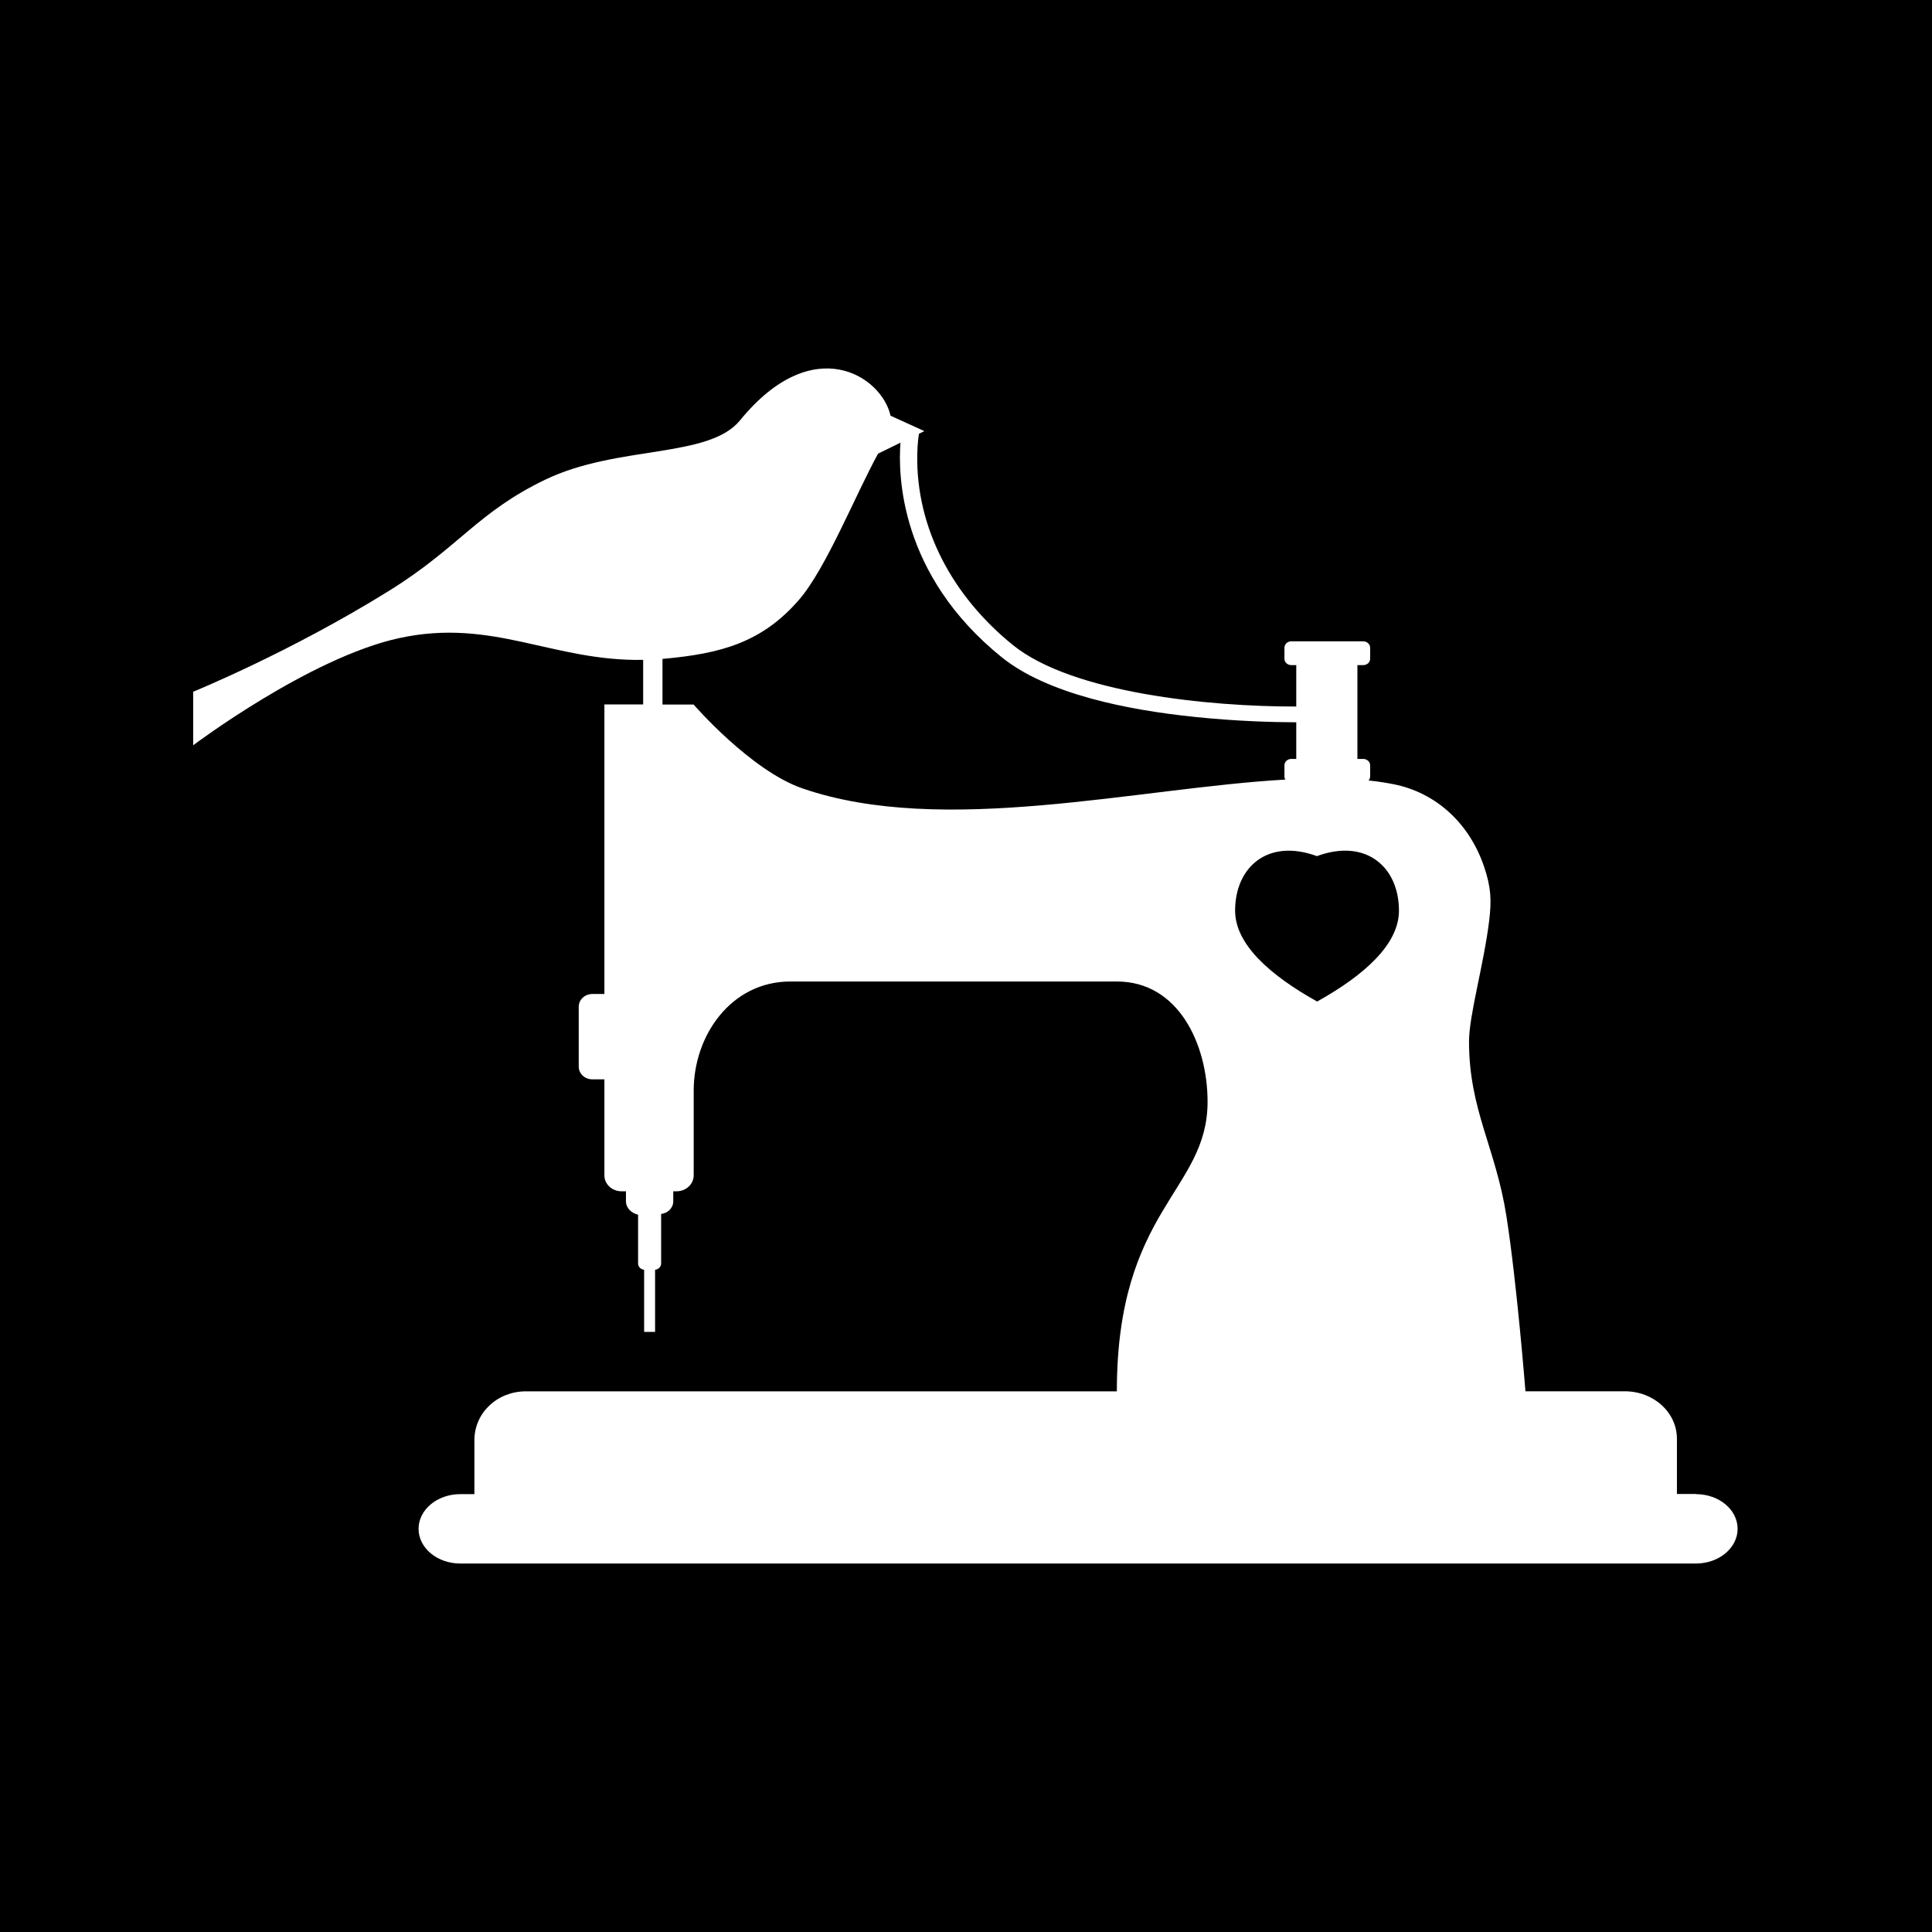
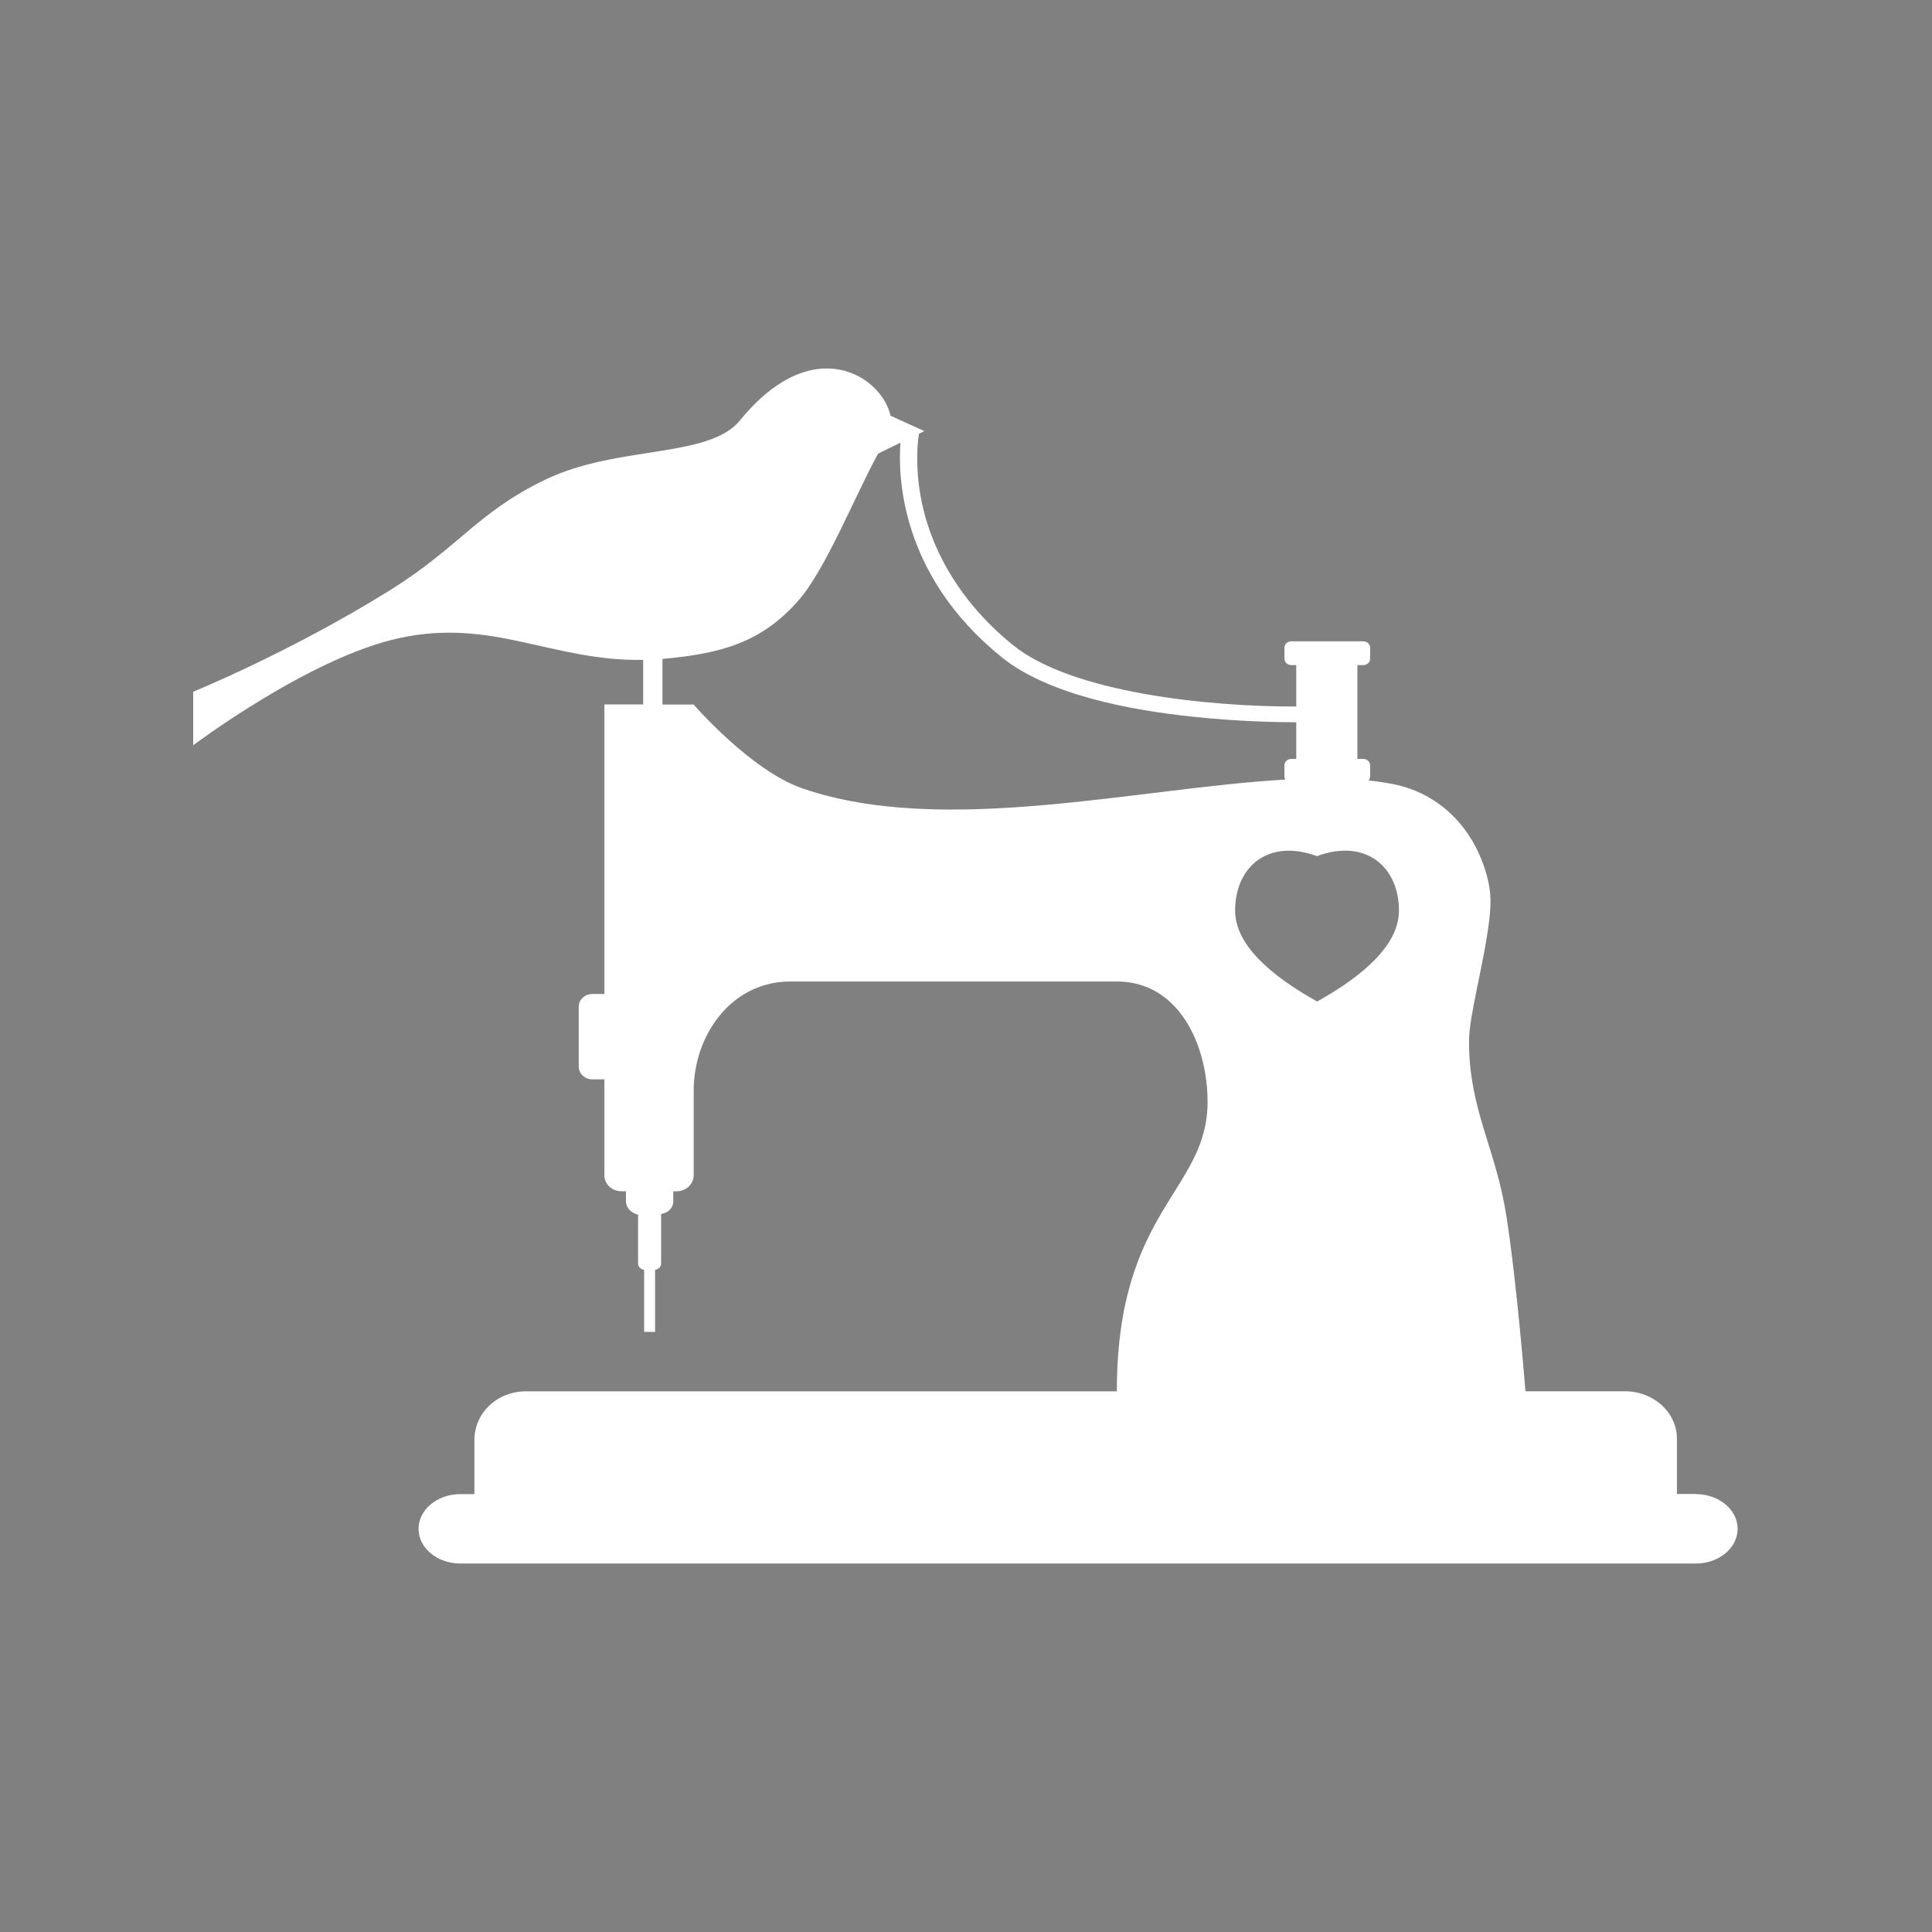
<svg xmlns="http://www.w3.org/2000/svg" version="1.1" width="1000" height="1000">
  <rect width="100%" height="100%" fill="#808080" stroke="none" />
  <style>
    #light-icon {
      display: inline;
    }
    #dark-icon {
      display: none;
    }

    @media (prefers-color-scheme: dark) {
      #light-icon {
        display: none;
      }
      #dark-icon {
        display: inline;
      }
    }
  </style>
  <g id="light-icon">
    <svg version="1.1" width="1000" height="1000">
      <g clipPath="url(#SvgjsClipPath2160)">
-         <rect width="1000" height="1000" fill="#000000" />
        <g transform="matrix(10.526,0,0,10.526,100,184.211)">
          <svg version="1.1" width="76" height="60">
            <svg width="76" height="60" viewBox="0 0 76 60" fill="none">
              <path d="M73.902 55.964H72.96V53.251C72.96 51.96 71.826 50.913 70.391 50.913H65.511C65.511 50.913 65.091 45.582 64.572 42.281C64.042 38.921 62.739 37.072 62.736 33.722C62.736 32.417 63.457 29.969 63.726 27.785C63.854 26.749 63.814 26.116 63.479 25.12C62.747 22.966 61.102 21.473 59.022 21.061C58.628 20.984 58.22 20.922 57.797 20.878C57.844 20.823 57.874 20.753 57.874 20.675V20.131C57.874 19.959 57.723 19.819 57.535 19.819H57.248V15.205H57.535C57.723 15.205 57.874 15.066 57.874 14.893V14.349C57.874 14.176 57.723 14.036 57.535 14.036H53.995C53.811 14.036 53.66 14.176 53.66 14.349V14.893C53.66 15.066 53.811 15.205 53.995 15.205H54.241V17.242C49.939 17.249 43.23 16.576 40.315 14.224C37.348 11.83 35.541 8.478 35.604 4.849C35.615 4.257 35.678 3.908 35.678 3.908C35.681 3.882 35.685 3.857 35.685 3.831L35.953 3.699L34.29 2.941C33.87 1.019 30.499 -1.253 26.889 3.169C25.35 5.055 20.875 4.375 17.316 6.084C13.971 7.691 13.08 9.411 9.624 11.555C4.77 14.573 0 16.514 0 16.514V19.146C0 19.146 5.716 14.838 10.125 13.878C14.74 12.874 17.666 15.029 22.126 14.948V17.139H20.22V31.377H19.631C19.259 31.377 18.958 31.656 18.958 32.002V34.95C18.958 35.296 19.259 35.575 19.631 35.575H20.22V40.299C20.22 40.726 20.592 41.075 21.052 41.079H21.28V41.571C21.28 41.891 21.541 42.156 21.876 42.229V44.63C21.876 44.788 22.005 44.92 22.174 44.939V47.994H22.712V44.939C22.881 44.92 23.01 44.788 23.01 44.63V42.193C23.345 42.156 23.606 41.895 23.606 41.571V41.079H23.768C24.232 41.079 24.607 40.733 24.611 40.299V36.127C24.611 33.421 26.444 30.763 29.366 30.763H45.419C48.459 30.763 49.88 33.866 49.88 36.678C49.88 41.082 45.419 41.943 45.419 50.916H16.337C14.95 50.927 13.827 51.968 13.827 53.324V55.971H13.132C12.002 55.971 11.082 56.736 11.082 57.677C11.082 58.618 11.998 59.383 13.132 59.383H73.894C75.024 59.383 75.944 58.618 75.944 57.677C75.944 56.736 75.028 55.971 73.894 55.971L73.902 55.964ZM29.958 21.267C27.411 20.389 24.607 17.143 24.607 17.143H23.076V14.9C25.936 14.646 27.96 14.102 29.785 11.999C31.121 10.459 32.571 6.816 33.679 4.805L34.779 4.268C34.658 5.823 34.721 10.753 39.755 14.816C42.015 16.639 45.979 17.418 49.28 17.756C51.297 17.966 53.119 18.014 54.241 18.017V19.819H53.995C53.811 19.819 53.66 19.959 53.66 20.131V20.675C53.66 20.734 53.675 20.786 53.704 20.834C46.406 21.249 36.866 23.653 29.958 21.267ZM55.268 31.748C52.964 30.462 51.234 28.943 51.234 27.278C51.234 25.135 52.846 23.712 55.257 24.598C57.668 23.708 59.291 25.135 59.291 27.278C59.291 28.943 57.572 30.462 55.268 31.748Z" fill="white" />
            </svg>
          </svg>
        </g>
      </g>
      <defs>
        <clipPath id="SvgjsClipPath2160">
          <rect width="1000" height="1000" x="0" y="0" rx="500" ry="500" />
        </clipPath>
      </defs>
    </svg>
  </g>
  <g id="dark-icon">
    <svg version="1.1" width="1000" height="1000">
      <g>
        <g transform="matrix(13.158,0,0,13.158,5.684341886080802e-14,105.263)">
          <svg version="1.1" width="76" height="60">
            <svg width="76" height="60" viewBox="0 0 76 60" fill="none">
-               <path d="M73.902 55.964H72.96V53.251C72.96 51.96 71.826 50.913 70.391 50.913H65.511C65.511 50.913 65.091 45.582 64.572 42.281C64.042 38.921 62.739 37.072 62.736 33.722C62.736 32.417 63.457 29.969 63.726 27.785C63.854 26.749 63.814 26.116 63.479 25.12C62.747 22.966 61.102 21.473 59.022 21.061C58.628 20.984 58.22 20.922 57.797 20.878C57.844 20.823 57.874 20.753 57.874 20.675V20.131C57.874 19.959 57.723 19.819 57.535 19.819H57.248V15.205H57.535C57.723 15.205 57.874 15.066 57.874 14.893V14.349C57.874 14.176 57.723 14.036 57.535 14.036H53.995C53.811 14.036 53.66 14.176 53.66 14.349V14.893C53.66 15.066 53.811 15.205 53.995 15.205H54.241V17.242C49.939 17.249 43.23 16.576 40.315 14.224C37.348 11.83 35.541 8.478 35.604 4.849C35.615 4.257 35.678 3.908 35.678 3.908C35.681 3.882 35.685 3.857 35.685 3.831L35.953 3.699L34.29 2.941C33.87 1.019 30.499 -1.253 26.889 3.169C25.35 5.055 20.875 4.375 17.316 6.084C13.971 7.691 13.08 9.411 9.624 11.555C4.77 14.573 0 16.514 0 16.514V19.146C0 19.146 5.716 14.838 10.125 13.878C14.74 12.874 17.666 15.029 22.126 14.948V17.139H20.22V31.377H19.631C19.259 31.377 18.958 31.656 18.958 32.002V34.95C18.958 35.296 19.259 35.575 19.631 35.575H20.22V40.299C20.22 40.726 20.592 41.075 21.052 41.079H21.28V41.571C21.28 41.891 21.541 42.156 21.876 42.229V44.63C21.876 44.788 22.005 44.92 22.174 44.939V47.994H22.712V44.939C22.881 44.92 23.01 44.788 23.01 44.63V42.193C23.345 42.156 23.606 41.895 23.606 41.571V41.079H23.768C24.232 41.079 24.607 40.733 24.611 40.299V36.127C24.611 33.421 26.444 30.763 29.366 30.763H45.419C48.459 30.763 49.88 33.866 49.88 36.678C49.88 41.082 45.419 41.943 45.419 50.916H16.337C14.95 50.927 13.827 51.968 13.827 53.324V55.971H13.132C12.002 55.971 11.082 56.736 11.082 57.677C11.082 58.618 11.998 59.383 13.132 59.383H73.894C75.024 59.383 75.944 58.618 75.944 57.677C75.944 56.736 75.028 55.971 73.894 55.971L73.902 55.964ZM29.958 21.267C27.411 20.389 24.607 17.143 24.607 17.143H23.076V14.9C25.936 14.646 27.96 14.102 29.785 11.999C31.121 10.459 32.571 6.816 33.679 4.805L34.779 4.268C34.658 5.823 34.721 10.753 39.755 14.816C42.015 16.639 45.979 17.418 49.28 17.756C51.297 17.966 53.119 18.014 54.241 18.017V19.819H53.995C53.811 19.819 53.66 19.959 53.66 20.131V20.675C53.66 20.734 53.675 20.786 53.704 20.834C46.406 21.249 36.866 23.653 29.958 21.267ZM55.268 31.748C52.964 30.462 51.234 28.943 51.234 27.278C51.234 25.135 52.846 23.712 55.257 24.598C57.668 23.708 59.291 25.135 59.291 27.278C59.291 28.943 57.572 30.462 55.268 31.748Z" fill="white" />
-             </svg>
+               </svg>
          </svg>
        </g>
      </g>
    </svg>
  </g>
</svg>